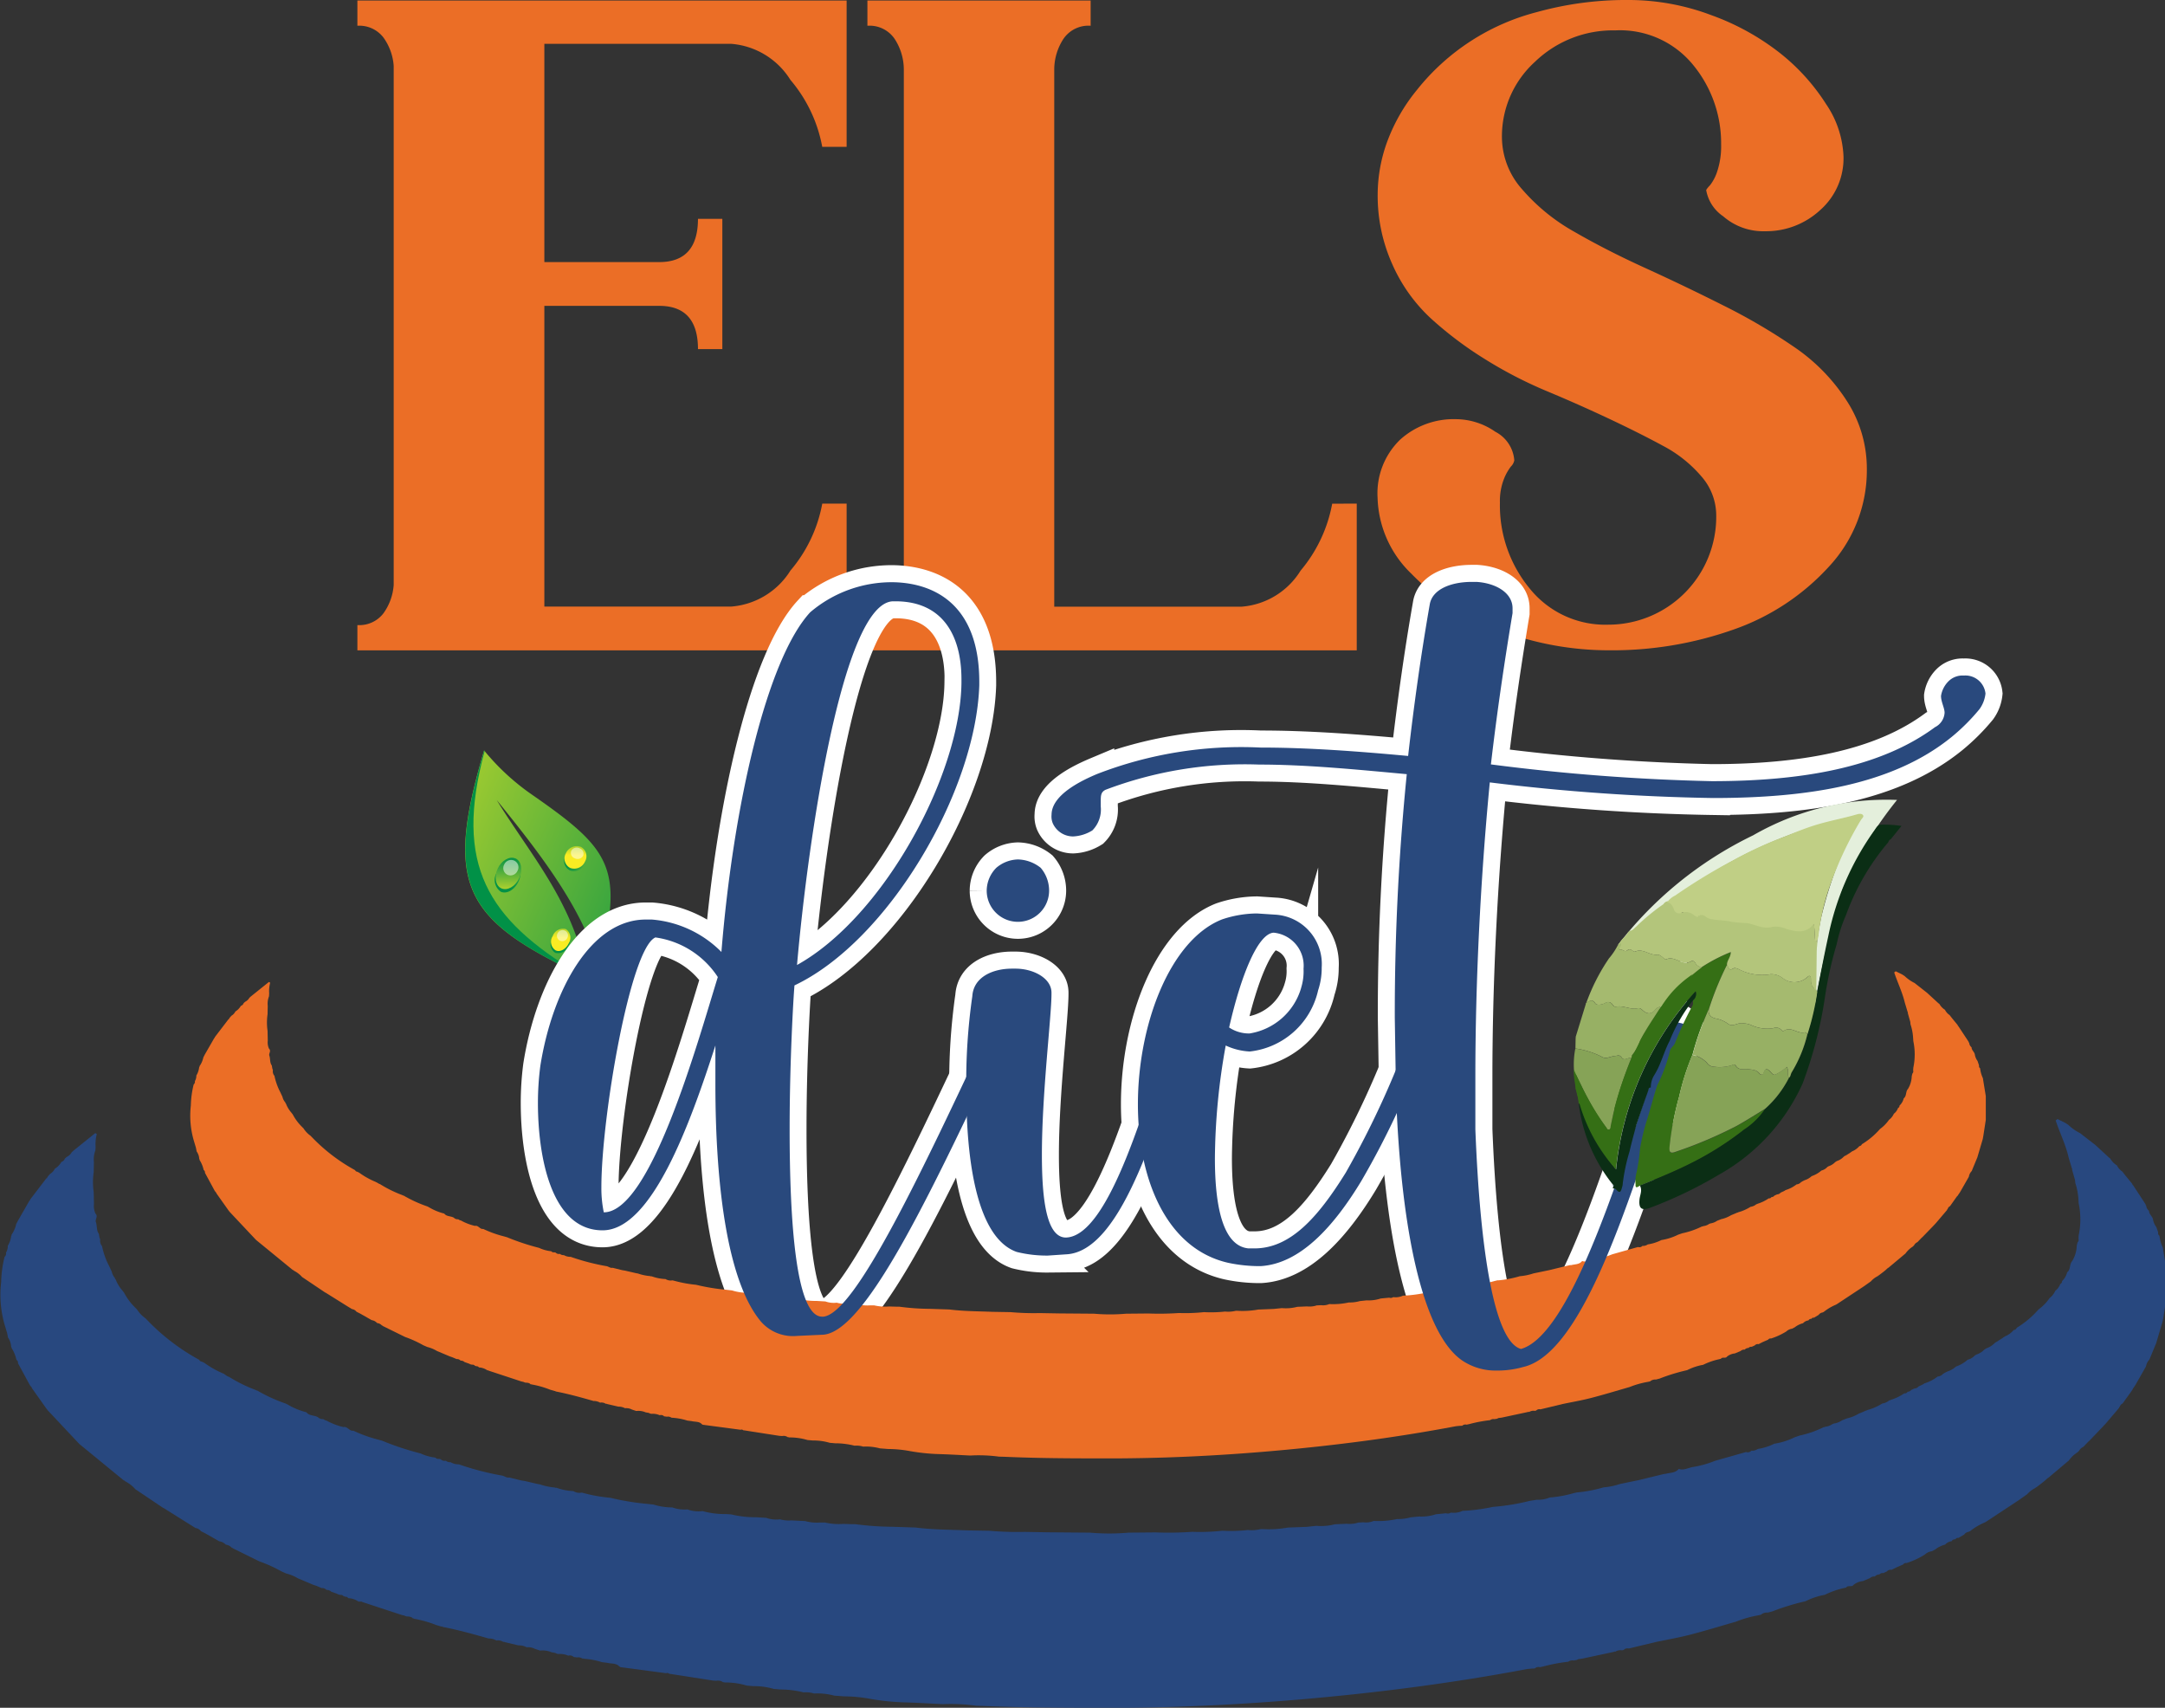
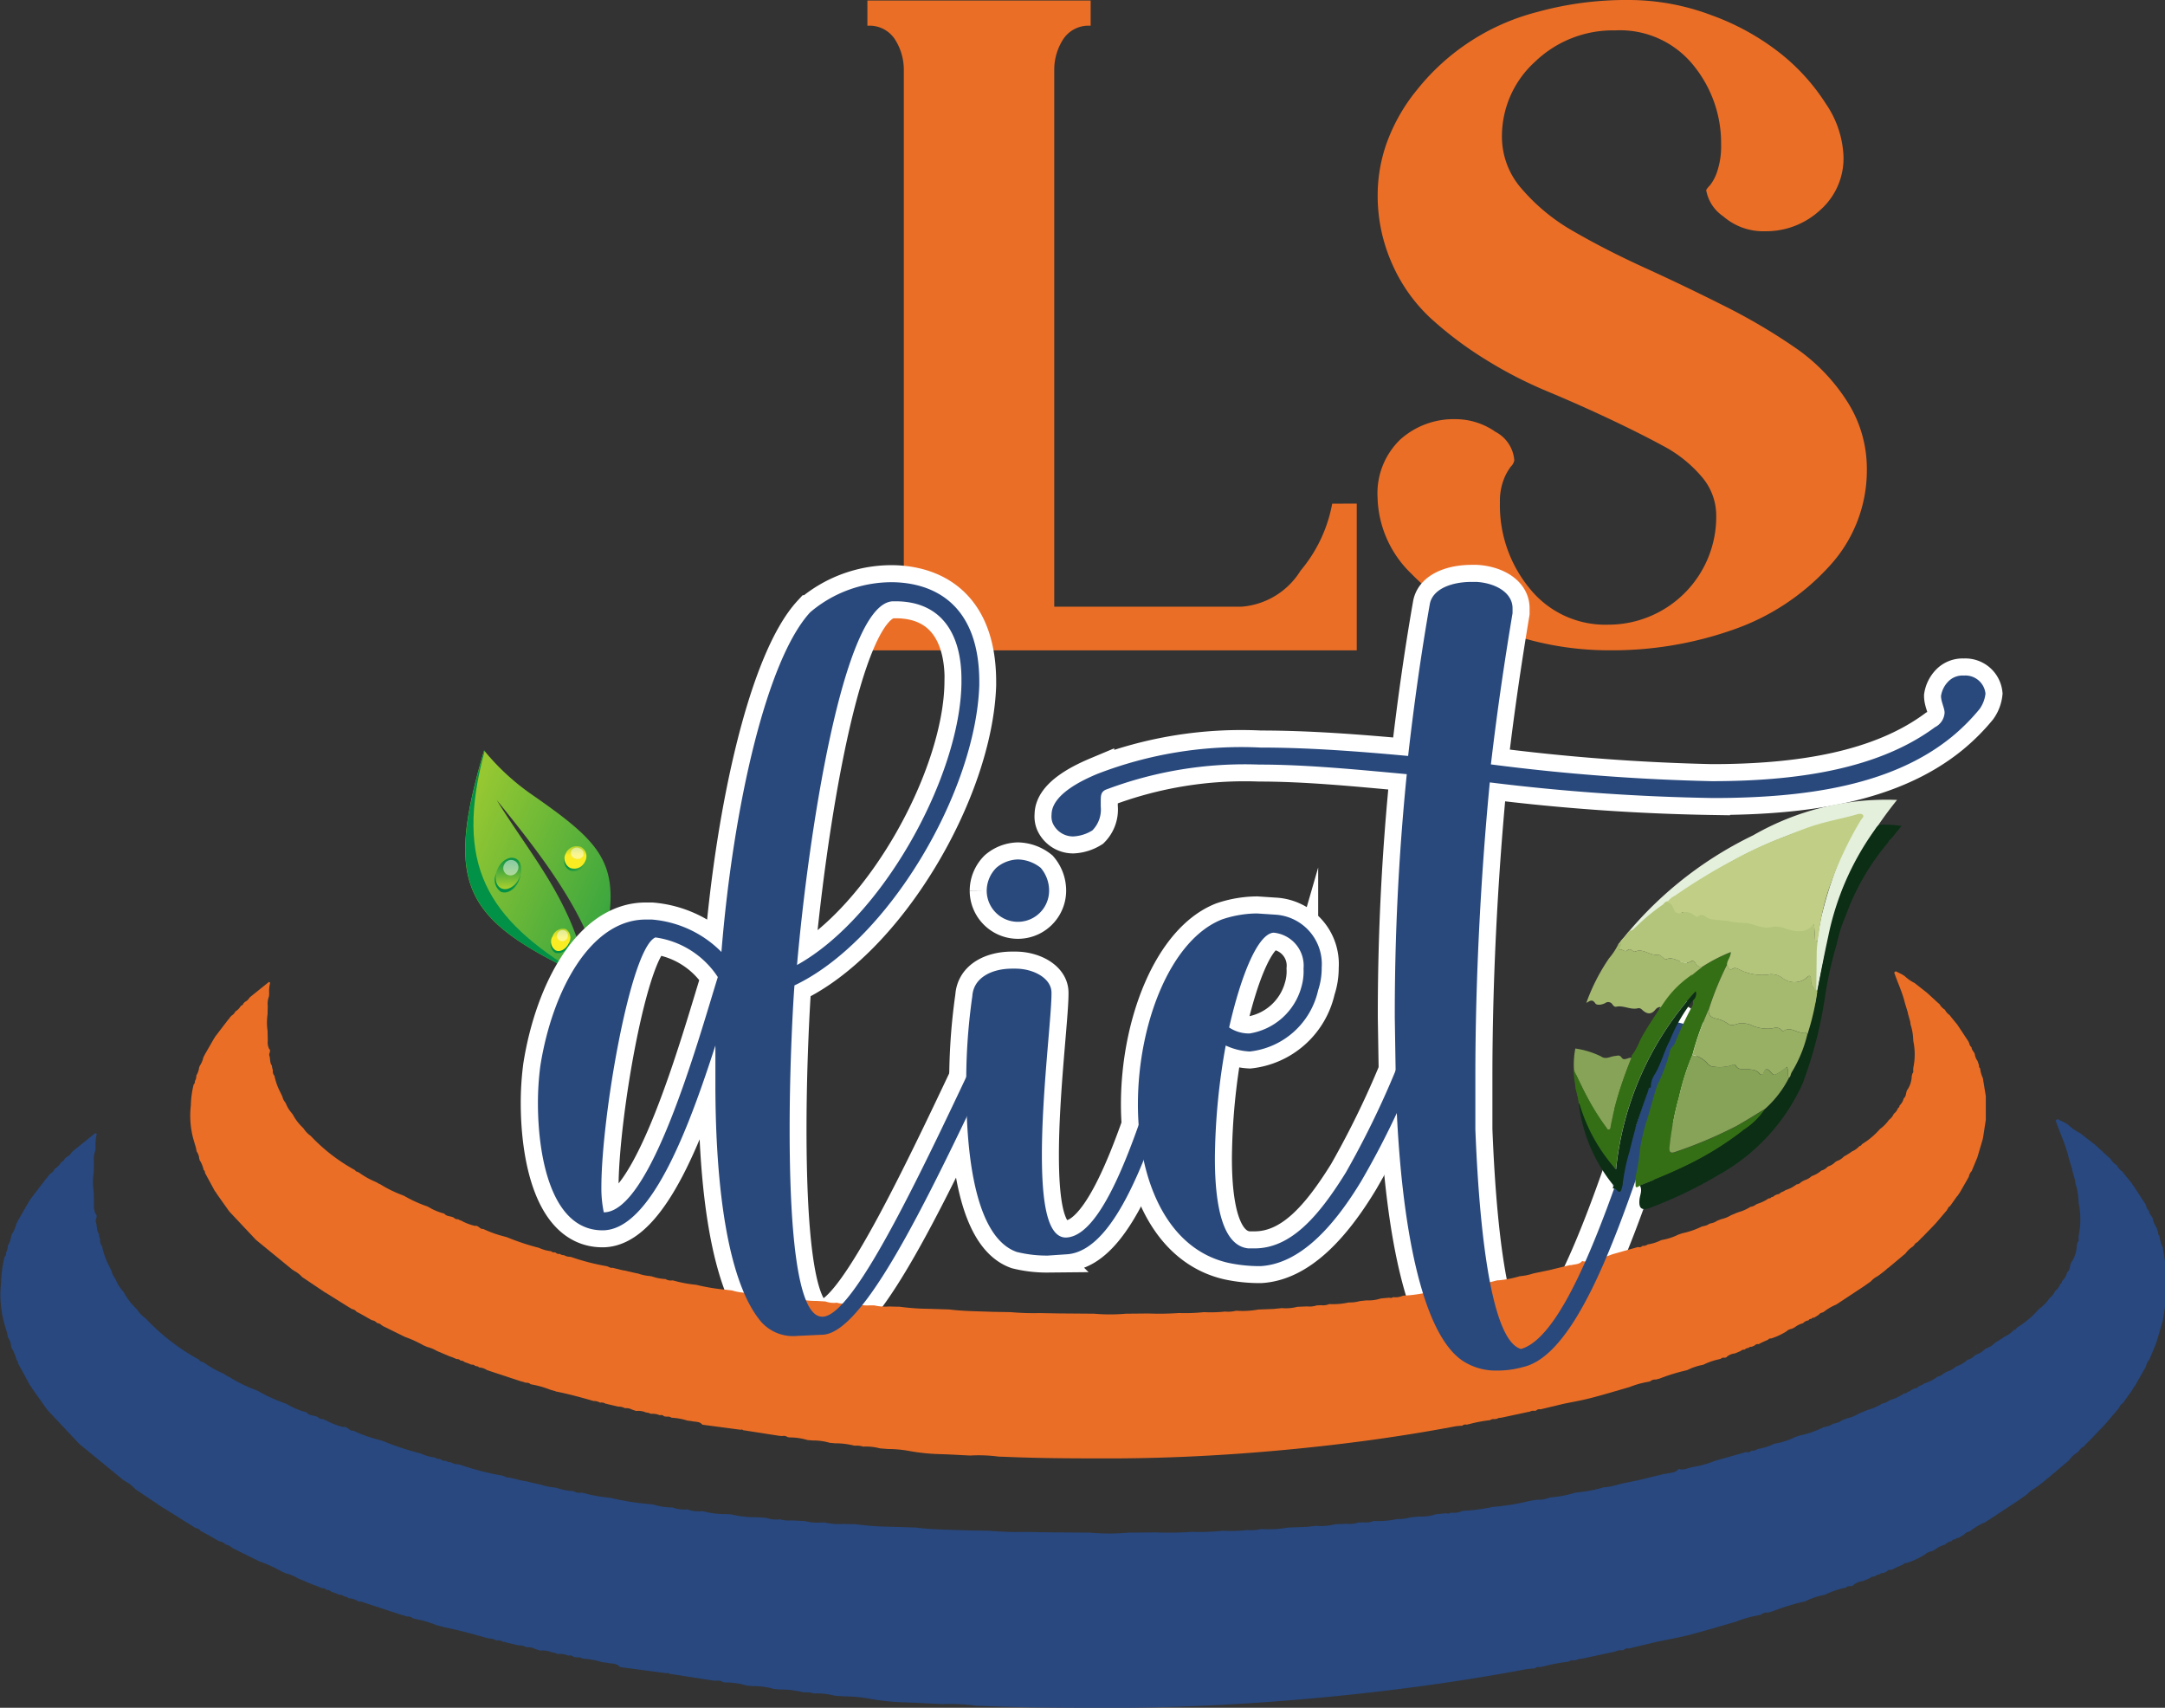
<svg xmlns="http://www.w3.org/2000/svg" xmlns:xlink="http://www.w3.org/1999/xlink" width="63.631" height="50.185" viewBox="0 0 63.631 50.185">
  <rect x="0" y="0" width="63.631" height="50.185" fill="#333333" stroke="none" />
  <defs>
    <linearGradient id="linear-gradient" x1="1.408" y1="1.023" x2="-0.775" y2="-0.129" gradientUnits="objectBoundingBox">
      <stop offset="0" stop-color="#019147" />
      <stop offset="1" stop-color="#f9ec23" />
    </linearGradient>
    <linearGradient id="linear-gradient-2" x1="-0.095" y1="0.389" x2="-1.767" y2="-0.267" xlink:href="#linear-gradient" />
    <linearGradient id="linear-gradient-3" x1="0.541" y1="0.635" x2="3.342" y2="0.635" xlink:href="#linear-gradient" />
    <linearGradient id="linear-gradient-4" x1="0.335" y1="0.036" x2="0.31" y2="1.352" xlink:href="#linear-gradient" />
    <linearGradient id="linear-gradient-5" x1="0.049" y1="-0.313" x2="2.972" y2="-0.313" xlink:href="#linear-gradient" />
    <linearGradient id="linear-gradient-6" x1="-0.159" y1="-0.902" x2="-0.18" y2="0.395" xlink:href="#linear-gradient" />
    <linearGradient id="linear-gradient-7" x1="1.54" y1="-0.324" x2="4.363" y2="-0.324" xlink:href="#linear-gradient" />
    <linearGradient id="linear-gradient-8" x1="1.335" y1="-0.921" x2="1.311" y2="0.392" xlink:href="#linear-gradient" />
  </defs>
  <g id="Group_9" data-name="Group 9" transform="translate(-66.363 -39.399)">
    <path id="Path_1" data-name="Path 1" d="M91.6,80.146c.759-2.912.374-3.45-1.965-5.073a6.852,6.852,0,0,1-1.4-1.294c-1.182,3.995-.615,4.993,3.035,6.683-.389-2.209-1.668-3.6-2.663-5.224,1.142,1.408,2.573,3.207,2.989,4.909Z" transform="translate(-7.644 -12.327)" fill-rule="evenodd" fill="url(#linear-gradient)" />
    <path id="Path_2" data-name="Path 2" d="M88.252,73.795l-.014-.017c-1.15,3.89-.644,4.938,2.756,6.551-2.643-1.6-3.659-3.171-2.742-6.534Z" transform="translate(-7.644 -12.327)" fill-rule="evenodd" fill="url(#linear-gradient-2)" />
    <path id="Path_3" data-name="Path 3" d="M89.624,78.864c.177.078.226.338.111.582s-.346.377-.521.3a.422.422,0,0,1-.109-.579c.113-.245.346-.377.52-.3Z" transform="translate(-8.132 -14.142)" fill-rule="evenodd" fill="url(#linear-gradient-3)" />
    <path id="Path_4" data-name="Path 4" d="M89.654,78.712c.174.078.224.337.11.582s-.348.376-.521.3-.224-.337-.112-.579.349-.377.523-.3Z" transform="translate(-8.142 -14.088)" fill-rule="evenodd" fill="url(#linear-gradient-4)" />
    <path id="Path_5" data-name="Path 5" d="M89.743,78.814a.214.214,0,0,1,.1.3.224.224,0,0,1-.292.119.216.216,0,0,1-.1-.3.223.223,0,0,1,.292-.119Z" transform="translate(-8.27 -14.126)" fill="#fff" fill-rule="evenodd" opacity="0.5" />
    <path id="Path_6" data-name="Path 6" d="M92.688,78.29a.308.308,0,0,1,.128.434.343.343,0,0,1-.433.189.308.308,0,0,1-.126-.432.344.344,0,0,1,.431-.191Z" transform="translate(-9.27 -13.936)" fill-rule="evenodd" fill="url(#linear-gradient-5)" />
    <path id="Path_7" data-name="Path 7" d="M92.705,78.18a.312.312,0,0,1,.128.434.347.347,0,0,1-.433.189.31.31,0,0,1-.129-.432.348.348,0,0,1,.434-.19Z" transform="translate(-9.276 -13.897)" fill-rule="evenodd" fill="url(#linear-gradient-6)" />
    <path id="Path_8" data-name="Path 8" d="M92.778,78.252a.165.165,0,0,1,.1.222.185.185,0,0,1-.245.071.167.167,0,0,1-.1-.223.185.185,0,0,1,.245-.071Z" transform="translate(-9.378 -13.924)" fill="#fff" fill-rule="evenodd" opacity="0.5" />
    <path id="Path_9" data-name="Path 9" d="M92.029,82.061a.3.3,0,0,1,.087.42.318.318,0,0,1-.384.208.3.3,0,0,1-.086-.418.319.319,0,0,1,.382-.211Z" transform="translate(-9.05 -15.291)" fill-rule="evenodd" fill="url(#linear-gradient-7)" />
    <path id="Path_10" data-name="Path 10" d="M92.049,81.952a.306.306,0,0,1,.087.42c-.083.173-.255.268-.384.208a.3.3,0,0,1-.088-.418.322.322,0,0,1,.384-.21Z" transform="translate(-9.057 -15.252)" fill-rule="evenodd" fill="url(#linear-gradient-8)" />
    <path id="Path_11" data-name="Path 11" d="M92.115,82.025a.154.154,0,0,1,.074.214.163.163,0,0,1-.215.083.157.157,0,0,1-.074-.214.164.164,0,0,1,.215-.083Z" transform="translate(-9.151 -15.279)" fill="#fff" fill-rule="evenodd" opacity="0.5" />
    <g id="Group_1" data-name="Group 1" transform="translate(76.867 39.399)">
-       <path id="Path_12" data-name="Path 12" d="M82.738,39.423H97.117v4.3H96.4a4.207,4.207,0,0,0-.935-1.967,2.259,2.259,0,0,0-1.738-1.06H88.233V47.11h3.375q1.139,0,1.14-1.271h.716v3.828h-.716q0-1.271-1.14-1.271H88.233v8.837h5.495a2.258,2.258,0,0,0,1.738-1.059,4.206,4.206,0,0,0,.935-1.967h.716v4.312H82.738v-.742a.891.891,0,0,0,.767-.348,1.618,1.618,0,0,0,.3-.833V41.345a1.616,1.616,0,0,0-.3-.832.89.89,0,0,0-.767-.348Z" transform="translate(-82.738 -39.408)" fill="#eb6e26" />
      <path id="Path_13" data-name="Path 13" d="M120.491,54.207v4.312H106.112v-.742a.891.891,0,0,0,.767-.348,1.618,1.618,0,0,0,.3-.833V41.436a1.654,1.654,0,0,0-.27-.885.888.888,0,0,0-.8-.386v-.742h6.561v.742a.887.887,0,0,0-.8.386,1.654,1.654,0,0,0-.27.885v15.8h5.509a2.239,2.239,0,0,0,1.731-1.059,4.238,4.238,0,0,0,.929-1.967Z" transform="translate(-91.119 -39.408)" fill="#eb6e26" />
      <path id="Path_14" data-name="Path 14" d="M133.139,43.439a2.318,2.318,0,0,0,.592,1.521,5.708,5.708,0,0,0,1.534,1.249q.943.545,2.089,1.067t2.294,1.1a17.339,17.339,0,0,1,2.089,1.226,5.518,5.518,0,0,1,1.535,1.573,3.658,3.658,0,0,1,.592,2.013,4.149,4.149,0,0,1-1.126,2.875,6.836,6.836,0,0,1-2.82,1.846,10.693,10.693,0,0,1-3.624.6,9.062,9.062,0,0,1-3.251-.6,6.768,6.768,0,0,1-2.565-1.65,3.214,3.214,0,0,1-.994-2.232,2.193,2.193,0,0,1,.665-1.71,2.349,2.349,0,0,1,1.643-.6,2.047,2.047,0,0,1,1.155.371,1.031,1.031,0,0,1,.555.839.346.346,0,0,1-.1.182,1.527,1.527,0,0,0-.212.386,1.773,1.773,0,0,0-.11.674,3.836,3.836,0,0,0,.877,2.527,2.849,2.849,0,0,0,2.309,1.06,3.171,3.171,0,0,0,3.171-3.223,1.738,1.738,0,0,0-.43-1.128,3.807,3.807,0,0,0-1.125-.9q-.695-.377-1.593-.8t-1.826-.81a12.552,12.552,0,0,1-1.827-.945,10.757,10.757,0,0,1-1.592-1.2,4.817,4.817,0,0,1-1.125-1.581,4.916,4.916,0,0,1-.432-2.066,4.556,4.556,0,0,1,.278-1.536,5.3,5.3,0,0,1,.877-1.527,6.615,6.615,0,0,1,3.522-2.285,9.806,9.806,0,0,1,2.7-.356,6.886,6.886,0,0,1,2.433.447,7.232,7.232,0,0,1,2.024,1.12,6.059,6.059,0,0,1,1.344,1.49A2.937,2.937,0,0,1,143.178,44a2.026,2.026,0,0,1-.686,1.573,2.337,2.337,0,0,1-1.622.621,1.787,1.787,0,0,1-1.228-.439,1.171,1.171,0,0,1-.5-.772.658.658,0,0,1,.11-.136,1.334,1.334,0,0,0,.219-.425,2.363,2.363,0,0,0,.11-.786,3.615,3.615,0,0,0-.818-2.323,2.772,2.772,0,0,0-2.294-1.021,3.3,3.3,0,0,0-2.359.923A2.955,2.955,0,0,0,133.139,43.439Z" transform="translate(-99.5 -39.399)" fill="#eb6e26" />
    </g>
    <g id="Group_2" data-name="Group 2" transform="translate(82.169 56.504)">
      <path id="Path_15" data-name="Path 15" d="M97.565,87.8c-.953-1.128-1.341-3.845-1.341-6.984V79.683c-.74,2.293-1.869,5.432-3.316,5.432-1.517,0-1.905-2.187-1.905-3.739a8.346,8.346,0,0,1,.071-1.094c.352-2.222,1.481-4.3,3.1-4.3h.176a3.243,3.243,0,0,1,2.046.953c.353-4.339,1.341-8.608,2.611-9.983a3.692,3.692,0,0,1,2.469-.882c1.27.036,2.5.742,2.5,2.928V69.1c-.106,3.139-2.681,7.514-5.432,8.819-.036.423-.142,2.258-.142,4.234,0,2.645.177,5.5.953,5.5H99.4c.953-.106,2.928-4.339,4.868-8.466.071-.141.106-.176.248-.176a.269.269,0,0,1,.141.035.239.239,0,0,1,.14.212.277.277,0,0,1-.035.106c-2.046,4.3-4.057,8.713-5.363,8.819l-.776.036A1.249,1.249,0,0,1,97.565,87.8ZM96.3,77.672a2.622,2.622,0,0,0-1.834-1.164c-.741.317-1.588,5.291-1.588,7.337a3.467,3.467,0,0,0,.071.742C94.32,84.586,95.7,79.612,96.3,77.672Zm7.16-8.642v-.106c0-1.306-.564-2.294-1.94-2.294h-.071c-1.482.036-2.5,6.985-2.822,10.688C101.163,75.908,103.421,71.746,103.456,69.03Z" transform="translate(-91.004 -66.066)" fill="#fff" stroke="#fff" stroke-miterlimit="10" stroke-width="1" />
      <path id="Path_16" data-name="Path 16" d="M112.12,90.305c-1.2-.423-1.482-2.787-1.482-4.762a17.645,17.645,0,0,1,.176-2.752c.035-.564.6-.811,1.164-.811h.106c.529,0,1.058.283,1.058.706v.036c0,.67-.282,2.928-.282,4.726,0,1.341.141,2.434.706,2.434,1.305-.035,2.4-4.162,3.069-6.138a.306.306,0,0,1,.246-.176l.142.035a.251.251,0,0,1,.106.212v.106c-.776,2.223-1.835,6.385-3.563,6.455l-.53.036A3.662,3.662,0,0,1,112.12,90.305Zm-.882-10.618a.964.964,0,0,1,.282-.67,1.017,1.017,0,0,1,.635-.246,1.114,1.114,0,0,1,.67.246,1.032,1.032,0,0,1,.248.67.917.917,0,1,1-1.835,0Z" transform="translate(-98.044 -70.621)" fill="#fff" stroke="#fff" stroke-miterlimit="10" stroke-width="1" />
      <path id="Path_17" data-name="Path 17" d="M121.148,91.51c-1.834-.423-2.645-2.5-2.645-4.657,0-2.363.953-4.832,2.47-5.432A3.278,3.278,0,0,1,122,81.245l.529.035a1.454,1.454,0,0,1,1.375,1.552,2.054,2.054,0,0,1-.106.67,2.318,2.318,0,0,1-2.01,1.8,1.884,1.884,0,0,1-.706-.176,19.222,19.222,0,0,0-.317,3.316c0,1.341.212,2.575.988,2.646h.176c1.059,0,1.87-.917,2.681-2.223a26.6,26.6,0,0,0,1.94-4.233.265.265,0,0,1,.247-.176l.142.035c.106.035.106.141.106.212v.106a24.443,24.443,0,0,1-1.976,4.3c-.811,1.341-1.8,2.434-2.963,2.5A4.425,4.425,0,0,1,121.148,91.51Zm2.152-8.078a1.648,1.648,0,0,0,.071-.564.974.974,0,0,0-.882-1.058c-.459.035-.952,1.235-1.3,2.786a1.053,1.053,0,0,0,.6.176A1.888,1.888,0,0,0,123.3,83.432Z" transform="translate(-100.864 -71.508)" fill="#fff" stroke="#fff" stroke-miterlimit="10" stroke-width="1" />
      <path id="Path_18" data-name="Path 18" d="M126.644,88.96c-1.2-.776-1.835-3.915-1.975-7.866l-.036-2.223a70.509,70.509,0,0,1,.353-7.161c-1.517-.14-2.963-.282-4.339-.282a11.538,11.538,0,0,0-4.515.741c-.141.07-.141.176-.141.353v.141a.871.871,0,0,1-.247.7,1.172,1.172,0,0,1-.564.177.653.653,0,0,1-.6-.389.522.522,0,0,1-.035-.247c0-.6.917-1.022,1.341-1.2a11.723,11.723,0,0,1,4.8-.776c1.375,0,2.822.106,4.339.247q.265-2.328.635-4.445c.071-.458.635-.67,1.234-.67h.142c.564.036,1.058.318,1.058.776v.142c-.247,1.482-.459,2.928-.636,4.445a60.679,60.679,0,0,0,6.491.493c2.611,0,4.939-.387,6.561-1.587a.509.509,0,0,0,.282-.423c0-.142-.105-.318-.105-.495a.779.779,0,0,1,.211-.423.586.586,0,0,1,.459-.176.594.594,0,0,1,.636.529.951.951,0,0,1-.176.459,5.912,5.912,0,0,1-.812.811c-1.728,1.411-4.232,1.8-7.019,1.8a60.982,60.982,0,0,1-6.561-.459c-.282,2.928-.424,5.961-.424,8.642v1.552c.142,3.633.564,6.243,1.341,6.455,1.764-.493,3.493-7.337,4.375-9.418a.364.364,0,0,1,.246-.176l.141.035a.3.3,0,0,1,.142.247l-.036.106c-1.129,2.61-2.645,9.241-4.8,9.735a2.755,2.755,0,0,1-.776.106A1.764,1.764,0,0,1,126.644,88.96Z" transform="translate(-99.444 -66.066)" fill="#fff" stroke="#fff" stroke-miterlimit="10" stroke-width="1" />
    </g>
    <g id="Group_3" data-name="Group 3" transform="translate(71.95 67.918)">
      <path id="Path_19" data-name="Path 19" d="M78.123,92.681a.025.025,0,0,0-.028-.017l-1.08-.884-.008-.007-.768-.817,0,0-.035-.044h0l-.36-.508a.018.018,0,0,0-.012-.023l-.035-.046,0,0-.287-.53a.086.086,0,0,0-.038-.083.9.9,0,0,0-.124-.3.02.02,0,0,0-.006-.027.408.408,0,0,0-.076-.217l-.021-.109-.063-.211a2.614,2.614,0,0,1-.087-1.03,2.806,2.806,0,0,1,.083-.618.11.11,0,0,0,.036-.1.307.307,0,0,0,.043-.165.593.593,0,0,0,.083-.244.019.019,0,0,0,.008-.027.681.681,0,0,0,.114-.259l.043-.085.28-.487a.02.02,0,0,0,.014-.024l.391-.512.008-.011a.021.021,0,0,0,.021-.024l.026-.034.043-.049a.3.3,0,0,0,.117-.126.456.456,0,0,0,.16-.164l0,0a.125.125,0,0,0,.081-.079l.044-.041a.288.288,0,0,0,.127-.119h0l.046-.041,0,0,.527-.423.037.022a.952.952,0,0,0-.03.313l-.005.087a.606.606,0,0,0-.037.28l-.005.247a1.692,1.692,0,0,0,0,.489l.006.287a.447.447,0,0,0,.037.237c.074.067-.02.143.012.212.028.092.008.2.069.28l.016.092.017.045v0a.2.2,0,0,0,.045.167,1.859,1.859,0,0,0,.173.484l.063.134h0a.363.363,0,0,0,.087.168.018.018,0,0,0,.012.024.883.883,0,0,0,.164.274l.007.011.031.038,0,0a1.474,1.474,0,0,0,.281.375l.037.038a.771.771,0,0,0,.205.215l.073.075a5.242,5.242,0,0,0,1.239.938h0c.013.038.049.041.08.052l.047.027a2.33,2.33,0,0,0,.472.263h0l.055.028h0l.042.026.038.015a3.545,3.545,0,0,0,.659.323.018.018,0,0,0,.025.008,3.905,3.905,0,0,0,.711.325l.007.008.01,0a1.677,1.677,0,0,0,.473.2c.072.095.2.067.284.123a.152.152,0,0,0,.124.043h0l.044.026.04.012a1.6,1.6,0,0,0,.411.158c.1-.024.145.106.242.089a3.312,3.312,0,0,0,.618.221l.081.023a7.03,7.03,0,0,0,.941.312,1.137,1.137,0,0,0,.36.1.092.092,0,0,0,.088.031l.04.008a.127.127,0,0,0,.125.037h0a.156.156,0,0,0,.117.037.376.376,0,0,0,.2.051,6.705,6.705,0,0,0,1.07.277c.054.018.1.057.165.045l.286.071.081.013.328.076.041.006a1.473,1.473,0,0,0,.368.078.042.042,0,0,0,.038.005,1.367,1.367,0,0,0,.411.082h0a.29.29,0,0,0,.206.038h0l.117.03a3.682,3.682,0,0,0,.573.1,6.187,6.187,0,0,0,.9.148l.158.018a1.541,1.541,0,0,0,.459.07.852.852,0,0,0,.368.048.773.773,0,0,0,.37.042,2.018,2.018,0,0,0,.571.072l.128.008a2.426,2.426,0,0,0,.6.069l.25.015a.721.721,0,0,0,.328.037h.007a.781.781,0,0,0,.273.026l.338.017a1.072,1.072,0,0,0,.361.035l.125,0a1.471,1.471,0,0,0,.446.033l.207.006.086,0a7.018,7.018,0,0,0,.891.063l.58.019c.421.053.844.052,1.267.069l.532.009a7.669,7.669,0,0,0,.858.028l.571.01,1.024.008a5.369,5.369,0,0,0,.942,0l.654-.006a8.408,8.408,0,0,0,.9-.014,5.219,5.219,0,0,0,.736-.026,3.846,3.846,0,0,0,.62-.017.943.943,0,0,0,.314-.022l.049,0a2.564,2.564,0,0,0,.611-.037l.456-.018.237-.024h.005a1.311,1.311,0,0,0,.45-.038l.285-.012a.679.679,0,0,0,.287-.03l.124-.006a.479.479,0,0,0,.245-.033,2.14,2.14,0,0,0,.572-.047,1.112,1.112,0,0,0,.328-.041l.2-.021a1.131,1.131,0,0,0,.411-.055l.251-.024a.128.128,0,0,0,.117-.016h0a.507.507,0,0,0,.284-.042,4.362,4.362,0,0,0,.741-.1,5.407,5.407,0,0,0,.9-.147l.167-.027a.734.734,0,0,0,.321-.056,2.945,2.945,0,0,0,.579-.105l.075-.018.043,0a3.246,3.246,0,0,0,.611-.12h0a1.712,1.712,0,0,0,.4-.082l.454-.094.615-.149.04,0c.111-.031.239-.015.323-.121.118.042.222-.022.332-.044a2.447,2.447,0,0,0,.551-.153l.758-.215a.118.118,0,0,0,.13-.033.233.233,0,0,0,.157-.043,1.307,1.307,0,0,0,.4-.128h0a1.722,1.722,0,0,0,.495-.159l.121-.041a2.413,2.413,0,0,0,.577-.2.038.038,0,0,0,.036-.01.359.359,0,0,0,.18-.068h.014l.011-.01a.458.458,0,0,0,.205-.079l.122-.048a.927.927,0,0,0,.287-.115l.123-.051.056-.025h.014l.011-.009a1.346,1.346,0,0,0,.369-.162h0a.324.324,0,0,0,.173-.079h.017l.014-.01a1.192,1.192,0,0,0,.329-.159.081.081,0,0,0,.081-.038.1.1,0,0,0,.086-.042l.079-.037a.144.144,0,0,0,.106-.052l.1-.046.046-.029a1,1,0,0,0,.321-.167.19.19,0,0,0,.138-.074.022.022,0,0,0,.026-.012l.076-.038h0a.534.534,0,0,0,.205-.119h0a.834.834,0,0,0,.285-.164h0a.351.351,0,0,0,.184-.114h.013l.008-.01a.472.472,0,0,0,.2-.123l.047-.031a.493.493,0,0,0,.205-.129l.044-.031a.016.016,0,0,0,.023-.014l.01,0,.049-.031.041-.025.079-.056h0a.567.567,0,0,0,.214-.154l0,0a.086.086,0,0,0,.073-.055h0a2.267,2.267,0,0,0,.534-.449h0a1.115,1.115,0,0,0,.262-.267l0,0a.451.451,0,0,0,.144-.18h0a.352.352,0,0,0,.121-.166.077.077,0,0,0,.045-.073.431.431,0,0,0,.124-.214c.091-.069.051-.2.123-.273a.776.776,0,0,0,.113-.381l.02-.077a.083.083,0,0,0,.021-.087l.005-.082a1.9,1.9,0,0,0,0-.781l-.008-.117a1.521,1.521,0,0,0-.074-.375l-.008-.076-.072-.255a.026.026,0,0,0-.005-.032l-.084-.28v0c-.073-.305-.212-.586-.311-.883l.044-.035.191.094.072.047a1.169,1.169,0,0,0,.294.205l0,0,.046.037h0l.321.252h0l.326.3.036.028a.481.481,0,0,0,.164.171l.008-.01-.01.009a.393.393,0,0,0,.135.153l.062.08.178.217a.028.028,0,0,0,.017.029l.272.412h0l.037.059a.015.015,0,0,0,.011.021.188.188,0,0,0,.07.131v0c0,.081.073.127.094.2a.429.429,0,0,0,.081.2l.045.132a.077.077,0,0,0,.031.084h0a.921.921,0,0,0,.082.292l.011.074.074.451v.7l-.069.448-.019.11-.16.543h0l-.119.287-.047.115a.307.307,0,0,0-.084.168h0l-.254.444h0l-.034.052v0l-.032.046,0,.006L127,90.5l-.2.283a.135.135,0,0,0-.071.087.021.021,0,0,0-.015.025l-.325.382-.078.084-.318.328-.034.03-.118.123a.208.208,0,0,0-.1.095l-.04.038h0a.76.76,0,0,0-.211.2h0l-.492.412-.034.022-.072.066-.01.007-.038.031,0,0-.146.111a.017.017,0,0,0-.019.015.648.648,0,0,0-.207.156l-.2.142-.777.513-.047.029a1.5,1.5,0,0,0-.364.216l-.038.016a.16.16,0,0,0-.107.068l-.14.085a.058.058,0,0,0-.067.026l-.013.006a.086.086,0,0,0-.08.046h0a.247.247,0,0,0-.159.082h0a.68.68,0,0,0-.244.12l-.083.043a.3.3,0,0,0-.165.079,1.973,1.973,0,0,1-.45.208.085.085,0,0,0-.087.036l-.118.051-.06.027-.1.052a.119.119,0,0,0-.115.038l-.089.04a.1.1,0,0,0-.093.034.148.148,0,0,0-.112.049.152.152,0,0,0-.119.04h0l-.171.072h0a.436.436,0,0,0-.228.091c-.044.068-.137,0-.182.067l-.07.016h0a2,2,0,0,0-.451.16h0a1.7,1.7,0,0,0-.469.156l-.062.015a5.513,5.513,0,0,0-.747.233l-.112.029a.229.229,0,0,0-.171.055l-.074.015a2.679,2.679,0,0,0-.53.151c-.377.108-.752.223-1.132.321-.275.071-.555.119-.833.177l-.653.157h0a.126.126,0,0,0-.125.035l-.04.009a.237.237,0,0,0-.167.034.031.031,0,0,0-.036,0l-.776.166-.085.01-.05.022-.072.012a.171.171,0,0,0-.13.03,4.107,4.107,0,0,0-.61.115l-.078.017a.137.137,0,0,0-.128.031l0,0a1.935,1.935,0,0,0-.2.017c-1.759.333-3.532.562-5.313.72-1.7.151-3.41.231-5.12.223-.94,0-1.879-.006-2.819-.047l-.169-.005A4.458,4.458,0,0,0,98,98.113c-.314-.015-.629-.035-.944-.043a5.831,5.831,0,0,1-.812-.085,3.633,3.633,0,0,0-.656-.064l-.242-.019a1.575,1.575,0,0,0-.489-.051.675.675,0,0,0-.255-.027,2.335,2.335,0,0,0-.57-.071l-.16-.014a1.673,1.673,0,0,0-.494-.068l-.16-.014a1.819,1.819,0,0,0-.538-.076l-.019-.007-.021,0a.208.208,0,0,0-.164-.034l-.085-.006-1.02-.159-.042-.005a.064.064,0,0,0-.074-.014l-1.116-.148-.038-.026-.009-.012c-.082-.061-.184-.044-.276-.068l-.128-.016a1.832,1.832,0,0,0-.444-.083L89.235,97l-.017,0a.171.171,0,0,0-.13-.028l-.083-.011a.125.125,0,0,0-.125-.034h-.008a.509.509,0,0,0-.235-.04l-.04-.006-.044-.021-.09-.016a.542.542,0,0,0-.276-.04l-.13-.043a.348.348,0,0,0-.2-.038.4.4,0,0,0-.2-.047l-.33-.077a.035.035,0,0,0-.036-.005.219.219,0,0,0-.167-.035.375.375,0,0,0-.194-.049c-.369-.106-.738-.208-1.115-.281h0l-.013-.013-.017,0-.131-.038a2.7,2.7,0,0,0-.533-.152L85.1,96.02h-.019c-.045-.051-.106-.045-.165-.05l.005,0-.049-.02-.071-.017-.953-.314-.018-.01h-.021a.47.47,0,0,0-.246-.085h0a.082.082,0,0,0-.085-.034.021.021,0,0,0-.028-.009.093.093,0,0,0-.1-.035.015.015,0,0,0-.023-.007l-.058-.027-.13-.046a.156.156,0,0,0-.116-.042.132.132,0,0,0-.115-.045l-.125-.053-.081-.028-.375-.158h0a1.029,1.029,0,0,0-.283-.117l-.117-.051a3.373,3.373,0,0,0-.537-.244h0l-.656-.323a.014.014,0,0,0-.021-.011.218.218,0,0,0-.143-.074h0a.266.266,0,0,0-.16-.086h0l-.332-.189-.114-.058a.2.2,0,0,0-.131-.077l-.132-.08-.648-.405-.006,0-.683-.459h0A.82.82,0,0,0,78.123,92.681Z" transform="translate(-75.073 -83.859)" fill="#eb6e26" />
    </g>
    <g id="Group_4" data-name="Group 4" transform="translate(66.363 72.294)">
      <path id="Path_20" data-name="Path 20" d="M70.038,101.315a.03.03,0,0,0-.033-.021l-1.3-1.065-.01-.008-.925-.985,0,0-.042-.053h0l-.434-.613a.021.021,0,0,0-.015-.028l-.041-.055,0,0-.346-.639a.1.1,0,0,0-.046-.1,1.085,1.085,0,0,0-.149-.358.024.024,0,0,0-.008-.033.493.493,0,0,0-.09-.262l-.026-.132-.076-.255a3.146,3.146,0,0,1-.1-1.241,3.376,3.376,0,0,1,.1-.745.131.131,0,0,0,.043-.126.369.369,0,0,0,.052-.2.7.7,0,0,0,.1-.294.023.023,0,0,0,.01-.032.837.837,0,0,0,.137-.312l.052-.1.337-.587a.024.024,0,0,0,.017-.029l.472-.617.009-.013a.025.025,0,0,0,.026-.029l.031-.041.052-.058a.363.363,0,0,0,.14-.153.551.551,0,0,0,.193-.2l0,0a.15.15,0,0,0,.1-.095l.053-.049a.343.343,0,0,0,.153-.143h0l.055-.049,0,0,.635-.51.044.026a1.153,1.153,0,0,0-.035.377l-.006.105a.72.72,0,0,0-.044.337l-.006.3a2.044,2.044,0,0,0,0,.59l.008.346a.539.539,0,0,0,.044.285c.089.08-.023.172.015.255.035.111.01.237.084.337l.019.111.021.053v0a.248.248,0,0,0,.054.2,2.245,2.245,0,0,0,.208.583l.076.162h0a.445.445,0,0,0,.1.2.023.023,0,0,0,.015.029,1.063,1.063,0,0,0,.2.33l.008.013.038.046,0,0a1.754,1.754,0,0,0,.339.452l.045.046a.9.9,0,0,0,.248.259l.088.091a6.294,6.294,0,0,0,1.493,1.13h0c.016.046.059.049.1.063l.058.032a2.813,2.813,0,0,0,.57.317h0L73,98.2h0l.05.031.047.018a4.273,4.273,0,0,0,.793.389.022.022,0,0,0,.03.01,4.7,4.7,0,0,0,.857.391l.008.01.012,0a2.031,2.031,0,0,0,.571.239c.087.114.236.081.343.148a.183.183,0,0,0,.149.052h0l.052.031.049.015a1.953,1.953,0,0,0,.495.19c.121-.029.174.127.293.106a3.97,3.97,0,0,0,.744.266l.1.028a8.379,8.379,0,0,0,1.133.375,1.384,1.384,0,0,0,.434.122.112.112,0,0,0,.106.037l.049.01a.155.155,0,0,0,.151.044h0a.189.189,0,0,0,.141.044.446.446,0,0,0,.239.062,8.188,8.188,0,0,0,1.289.334c.065.021.124.068.2.054l.345.086.1.015.394.092.05.006a1.746,1.746,0,0,0,.443.094.05.05,0,0,0,.046.006,1.653,1.653,0,0,0,.5.1h0a.347.347,0,0,0,.248.045h.005l.14.036a4.424,4.424,0,0,0,.691.115,7.478,7.478,0,0,0,1.084.179l.19.021a1.834,1.834,0,0,0,.552.084,1.034,1.034,0,0,0,.443.058.936.936,0,0,0,.446.05,2.471,2.471,0,0,0,.688.087l.155.01a2.959,2.959,0,0,0,.728.083l.3.018a.87.87,0,0,0,.4.044h.008a.934.934,0,0,0,.329.031l.407.02a1.291,1.291,0,0,0,.435.043l.151,0a1.808,1.808,0,0,0,.538.04l.25.008.1,0a8.6,8.6,0,0,0,1.074.076l.7.023c.507.064,1.017.063,1.527.084l.641.011a9.426,9.426,0,0,0,1.034.033l.688.012,1.234.01a6.447,6.447,0,0,0,1.135,0l.789-.007a10.009,10.009,0,0,0,1.083-.017,6.111,6.111,0,0,0,.886-.032,4.536,4.536,0,0,0,.747-.021,1.109,1.109,0,0,0,.379-.027l.06,0a3.107,3.107,0,0,0,.736-.045l.55-.021.285-.03h.005a1.612,1.612,0,0,0,.543-.046l.344-.015a.82.82,0,0,0,.346-.036l.149-.007a.576.576,0,0,0,.3-.04,2.589,2.589,0,0,0,.689-.056,1.331,1.331,0,0,0,.4-.05l.245-.024a1.347,1.347,0,0,0,.495-.066l.3-.03a.151.151,0,0,0,.14-.019h0a.61.61,0,0,0,.343-.051,5.36,5.36,0,0,0,.892-.117,6.539,6.539,0,0,0,1.085-.177l.2-.032a.9.9,0,0,0,.387-.067,3.529,3.529,0,0,0,.7-.127l.09-.021.051-.005a3.928,3.928,0,0,0,.736-.144h0a2.071,2.071,0,0,0,.487-.1l.548-.113.741-.18.048-.005c.134-.038.289-.019.389-.145.142.051.267-.027.4-.053a2.988,2.988,0,0,0,.665-.184l.913-.259a.145.145,0,0,0,.157-.039.286.286,0,0,0,.19-.052,1.6,1.6,0,0,0,.485-.154h.005a2.053,2.053,0,0,0,.6-.192l.146-.049a2.934,2.934,0,0,0,.7-.245.046.046,0,0,0,.043-.012.435.435,0,0,0,.217-.081h.017l.013-.012a.538.538,0,0,0,.247-.095l.147-.058a1.127,1.127,0,0,0,.346-.139l.148-.061.068-.031.017,0,.013-.012a1.622,1.622,0,0,0,.446-.194h0a.388.388,0,0,0,.208-.095h.021l.017-.011a1.457,1.457,0,0,0,.4-.192.1.1,0,0,0,.1-.047.12.12,0,0,0,.1-.05l.095-.045a.17.17,0,0,0,.127-.062l.117-.055.055-.035a1.226,1.226,0,0,0,.387-.2.232.232,0,0,0,.167-.09.027.027,0,0,0,.031-.014l.092-.046h0a.659.659,0,0,0,.248-.144h0a1,1,0,0,0,.343-.2h0a.431.431,0,0,0,.223-.137h.015l.01-.012a.569.569,0,0,0,.242-.148l.058-.038a.6.6,0,0,0,.247-.155l.053-.038c.015.005.024,0,.028-.017l.012-.005.059-.038.049-.03.1-.068h0a.681.681,0,0,0,.258-.186l0,0a.1.1,0,0,0,.089-.067h0a2.725,2.725,0,0,0,.643-.541h0a1.346,1.346,0,0,0,.316-.322l0-.005a.542.542,0,0,0,.173-.217h0a.42.42,0,0,0,.146-.2.091.091,0,0,0,.054-.088.513.513,0,0,0,.15-.258c.11-.082.061-.237.148-.329a.929.929,0,0,0,.135-.459l.024-.092a.1.1,0,0,0,.026-.105l.006-.1a2.291,2.291,0,0,0,0-.941l-.009-.142a1.831,1.831,0,0,0-.089-.451l-.01-.091-.087-.307a.031.031,0,0,0-.006-.038l-.1-.337v-.006c-.088-.368-.256-.706-.375-1.063l.053-.042.23.113.087.057a1.421,1.421,0,0,0,.354.248l0,0,.055.044h0l.387.3v0l.393.362.043.034a.575.575,0,0,0,.2.206l.01-.012-.012.011a.473.473,0,0,0,.163.183l.075.1.216.262a.032.032,0,0,0,.02.035l.328.5h0l.044.071a.019.019,0,0,0,.013.025.227.227,0,0,0,.085.158v0c0,.1.089.153.114.239a.517.517,0,0,0,.1.237l.055.158a.092.092,0,0,0,.038.1h0a1.122,1.122,0,0,0,.1.352l.013.089.089.543v.841l-.082.54-.023.133-.193.654h0l-.143.346-.057.139a.368.368,0,0,0-.1.2v0l-.305.536h0l-.041.062v0l-.039.056,0,.008-.057.087-.246.341a.159.159,0,0,0-.085.1.025.025,0,0,0-.019.03l-.392.461-.094.1-.382.4-.041.036-.142.149a.251.251,0,0,0-.123.114l-.048.046h0a.892.892,0,0,0-.253.239v0l-.593.5-.041.027-.087.08-.011.008-.047.038,0,0-.175.134a.02.02,0,0,0-.024.018.786.786,0,0,0-.249.188l-.243.172-.937.618-.057.035a1.794,1.794,0,0,0-.439.259l-.046.02a.2.2,0,0,0-.13.081l-.169.1a.071.071,0,0,0-.081.032l-.016.008a.1.1,0,0,0-.1.055h0a.3.3,0,0,0-.192.1l0,0a.8.8,0,0,0-.294.144l-.1.052a.356.356,0,0,0-.2.094,2.319,2.319,0,0,1-.541.251.1.1,0,0,0-.1.043l-.142.062-.072.032-.125.063a.144.144,0,0,0-.139.047l-.106.049a.118.118,0,0,0-.112.04.178.178,0,0,0-.135.059.184.184,0,0,0-.143.048h0l-.207.087v0a.535.535,0,0,0-.275.11c-.053.081-.165,0-.219.081l-.084.019h0a2.432,2.432,0,0,0-.543.194h0a2.07,2.07,0,0,0-.565.188l-.075.018a6.809,6.809,0,0,0-.9.281l-.134.035a.278.278,0,0,0-.207.065l-.089.019a3.221,3.221,0,0,0-.64.183c-.454.13-.906.269-1.364.387-.331.085-.669.143-1,.213l-.787.189h0a.151.151,0,0,0-.15.043l-.048.01a.288.288,0,0,0-.2.041.038.038,0,0,0-.043.005l-.935.2-.1.012-.06.027-.087.014a.2.2,0,0,0-.157.037,4.934,4.934,0,0,0-.735.139l-.094.02a.165.165,0,0,0-.154.038l0,0a2.233,2.233,0,0,0-.245.021c-2.119.4-4.256.677-6.4.868-2.053.182-4.11.278-6.171.269-1.132-.005-2.265-.007-3.4-.056l-.2-.006a5.427,5.427,0,0,0-.979-.047c-.379-.018-.758-.042-1.137-.052a7.055,7.055,0,0,1-.979-.1,4.353,4.353,0,0,0-.79-.077l-.291-.022a1.889,1.889,0,0,0-.59-.062.808.808,0,0,0-.308-.033,2.818,2.818,0,0,0-.686-.085l-.193-.017a2.03,2.03,0,0,0-.6-.081l-.192-.017a2.177,2.177,0,0,0-.649-.091l-.023-.008-.024,0a.253.253,0,0,0-.2-.042l-.1-.007-1.23-.192-.051-.006a.076.076,0,0,0-.089-.017l-1.346-.179-.046-.031-.011-.014c-.1-.074-.222-.053-.332-.082l-.154-.019a2.238,2.238,0,0,0-.535-.1l-.019-.01-.021.005a.209.209,0,0,0-.157-.034l-.1-.013a.152.152,0,0,0-.151-.04h-.009a.622.622,0,0,0-.284-.048l-.048-.008-.053-.025-.108-.019a.654.654,0,0,0-.332-.048l-.157-.052a.421.421,0,0,0-.239-.045.484.484,0,0,0-.244-.057l-.4-.094a.045.045,0,0,0-.044-.006.261.261,0,0,0-.2-.042.452.452,0,0,0-.234-.06c-.445-.128-.89-.251-1.344-.339h0l-.015-.016-.021.006-.157-.046a3.29,3.29,0,0,0-.643-.183l-.019-.011h-.022c-.054-.061-.128-.054-.2-.06l.006,0-.06-.024-.085-.021-1.149-.378-.021-.012H76.9a.567.567,0,0,0-.3-.1l0,0a.1.1,0,0,0-.1-.042.025.025,0,0,0-.033-.011.111.111,0,0,0-.115-.041.019.019,0,0,0-.028-.009l-.069-.032-.157-.056a.186.186,0,0,0-.14-.051.158.158,0,0,0-.139-.054l-.151-.065-.1-.033-.452-.191h0a1.221,1.221,0,0,0-.341-.14l-.14-.062a4.056,4.056,0,0,0-.647-.294h0l-.79-.389a.017.017,0,0,0-.025-.013.262.262,0,0,0-.173-.089h0a.324.324,0,0,0-.194-.1h0l-.4-.228-.137-.069a.235.235,0,0,0-.158-.092l-.16-.1-.78-.489-.008,0-.823-.553v0A.983.983,0,0,0,70.038,101.315Z" transform="translate(-66.363 -90.682)" fill="#28487f" />
    </g>
    <g id="Group_5" data-name="Group 5" transform="translate(82.169 56.505)">
      <path id="Path_21" data-name="Path 21" d="M97.565,87.8c-.953-1.128-1.341-3.845-1.341-6.984V79.684c-.74,2.293-1.869,5.432-3.316,5.432-1.517,0-1.9-2.187-1.9-3.739a8.477,8.477,0,0,1,.071-1.094c.353-2.222,1.482-4.3,3.1-4.3h.176a3.243,3.243,0,0,1,2.046.953c.352-4.339,1.341-8.608,2.61-9.983a3.694,3.694,0,0,1,2.469-.882c1.271.036,2.5.742,2.5,2.928V69.1c-.105,3.139-2.681,7.514-5.432,8.819-.035.423-.142,2.257-.142,4.234,0,2.645.177,5.5.954,5.5H99.4c.953-.106,2.928-4.339,4.867-8.466.071-.141.106-.176.248-.176a.266.266,0,0,1,.14.035.239.239,0,0,1,.141.212.277.277,0,0,1-.035.106c-2.046,4.3-4.057,8.713-5.363,8.819l-.777.036A1.248,1.248,0,0,1,97.565,87.8ZM96.295,77.673a2.621,2.621,0,0,0-1.834-1.164c-.74.318-1.588,5.291-1.588,7.337a3.464,3.464,0,0,0,.071.741C94.319,84.587,95.695,79.613,96.295,77.673Zm7.161-8.642v-.106c0-1.306-.564-2.294-1.94-2.294h-.07c-1.482.036-2.5,6.985-2.823,10.688C101.163,75.909,103.421,71.747,103.456,69.031Z" transform="translate(-91.004 -66.067)" fill="#29497d" />
      <path id="Path_22" data-name="Path 22" d="M112.119,90.306c-1.2-.423-1.482-2.787-1.482-4.762a17.62,17.62,0,0,1,.177-2.752c.035-.564.6-.811,1.164-.811h.106c.529,0,1.057.283,1.057.706v.036c0,.67-.282,2.928-.282,4.726,0,1.341.142,2.434.706,2.434,1.305-.035,2.4-4.162,3.069-6.138a.305.305,0,0,1,.246-.176l.142.035a.251.251,0,0,1,.105.212v.106c-.776,2.223-1.834,6.385-3.563,6.455l-.529.036A3.658,3.658,0,0,1,112.119,90.306Zm-.882-10.618a.963.963,0,0,1,.282-.67,1.02,1.02,0,0,1,.635-.246,1.117,1.117,0,0,1,.67.246,1.032,1.032,0,0,1,.247.67.917.917,0,1,1-1.834,0Z" transform="translate(-98.043 -70.622)" fill="#29497d" />
      <path id="Path_23" data-name="Path 23" d="M121.148,91.511c-1.834-.423-2.646-2.5-2.646-4.657,0-2.363.953-4.832,2.47-5.432A3.282,3.282,0,0,1,122,81.246l.529.035a1.454,1.454,0,0,1,1.375,1.552,2.054,2.054,0,0,1-.105.67,2.318,2.318,0,0,1-2.01,1.8,1.884,1.884,0,0,1-.706-.176,19.133,19.133,0,0,0-.318,3.316c0,1.341.212,2.575.988,2.646h.175c1.059,0,1.87-.917,2.681-2.223a26.55,26.55,0,0,0,1.94-4.233.265.265,0,0,1,.247-.176l.142.035c.105.035.105.141.105.212v.106a24.443,24.443,0,0,1-1.976,4.3c-.811,1.341-1.8,2.434-2.963,2.5A4.419,4.419,0,0,1,121.148,91.511Zm2.151-8.078a1.635,1.635,0,0,0,.071-.564.974.974,0,0,0-.882-1.058c-.459.035-.952,1.235-1.305,2.786a1.055,1.055,0,0,0,.6.176A1.888,1.888,0,0,0,123.3,83.433Z" transform="translate(-100.864 -71.509)" fill="#29497d" />
      <path id="Path_24" data-name="Path 24" d="M126.643,88.961c-1.2-.776-1.835-3.915-1.976-7.866l-.035-2.223a70.507,70.507,0,0,1,.352-7.161c-1.516-.14-2.963-.282-4.339-.282a11.543,11.543,0,0,0-4.515.741c-.14.07-.14.176-.14.353v.141a.871.871,0,0,1-.247.7,1.172,1.172,0,0,1-.564.177.654.654,0,0,1-.6-.389.522.522,0,0,1-.035-.247c0-.6.917-1.022,1.341-1.2a11.725,11.725,0,0,1,4.8-.776c1.375,0,2.822.106,4.339.247q.264-2.328.634-4.445c.071-.458.635-.67,1.235-.67h.142c.564.036,1.058.318,1.058.776v.142c-.247,1.482-.459,2.928-.636,4.445a60.676,60.676,0,0,0,6.491.493c2.611,0,4.939-.387,6.561-1.587a.509.509,0,0,0,.282-.423c0-.142-.105-.318-.105-.495a.776.776,0,0,1,.212-.423.585.585,0,0,1,.459-.176.594.594,0,0,1,.636.529.953.953,0,0,1-.177.459,5.871,5.871,0,0,1-.811.811c-1.728,1.411-4.232,1.8-7.02,1.8a60.984,60.984,0,0,1-6.561-.459c-.282,2.928-.424,5.961-.424,8.642v1.552c.142,3.633.565,6.243,1.341,6.455,1.764-.493,3.493-7.337,4.375-9.418a.362.362,0,0,1,.246-.176l.141.035a.3.3,0,0,1,.142.247l-.035.106c-1.129,2.61-2.646,9.241-4.8,9.735a2.759,2.759,0,0,1-.777.106A1.762,1.762,0,0,1,126.643,88.961Z" transform="translate(-99.444 -66.067)" fill="#29497d" />
    </g>
    <g id="Group_7" data-name="Group 7" transform="translate(112.619 62.886)">
      <path id="Path_25" data-name="Path 25" d="M140.347,89.477a5.772,5.772,0,0,0,.1-.695,6.854,6.854,0,0,1,.175-.747c.121-.366.208-.742.332-1.108a4.719,4.719,0,0,0,.367-.988c.011-.1.108-.15.148-.239a10.168,10.168,0,0,1,.513-1.1c.032-.053.015-.112.022-.169a.238.238,0,0,0,.074-.259,9.13,9.13,0,0,0-2.339,5.232c-.051-.066-.085-.112-.12-.157a5.324,5.324,0,0,1-.885-1.62c-.019-.056-.013-.132-.092-.157a1.392,1.392,0,0,0-.089-.43h0l-.011-.261.014-.175c.132.266.246.514.377.754a5.208,5.208,0,0,0,.512.805c.023.028.037.075.083.069s.046-.065.055-.106q.038-.187.079-.372a11.9,11.9,0,0,1,.53-1.63l.01-.071h0a1.407,1.407,0,0,0,.239-.43c.178-.347.4-.665.611-.993a6.812,6.812,0,0,1,1.187-1.155,4.887,4.887,0,0,1,.874-.456c0,.149-.11.244-.112.371a8.97,8.97,0,0,0-.538,1.306,8.661,8.661,0,0,0-.479,1.35,7.114,7.114,0,0,0-.386,1.213,8.777,8.777,0,0,0-.285,1.5c-.012.14.027.187.165.137a12.729,12.729,0,0,0,1.811-.767c.284-.156.555-.332.833-.5a2.157,2.157,0,0,1-.618.609,9.105,9.105,0,0,1-1.477.946c-.518.264-1.053.481-1.591.7-.06.036-.133.094-.121-.046A.955.955,0,0,1,140.347,89.477Z" transform="translate(-138.5 -78.525)" fill="#356f15" />
      <path id="Path_26" data-name="Path 26" d="M138.7,88.114c.078.024.073.1.092.157a5.324,5.324,0,0,0,.885,1.62c.035.045.069.091.12.157a9.13,9.13,0,0,1,2.339-5.232.238.238,0,0,1-.074.259,4.782,4.782,0,0,0-.689,1.192c-.174.328-.257.7-.455,1.013a.67.67,0,0,0-.1.364c-.07-.009-.065.058-.076.09-.12.334-.233.67-.349,1.006-.068.259-.141.518-.2.778a5.631,5.631,0,0,0-.2.943.39.39,0,0,1-.015.094c-.031.1-.047.248-.189.072-.015-.019-.06-.015-.09-.022l.017-.061c.013-.02.011-.036-.012-.047A4.7,4.7,0,0,1,138.7,88.114Z" transform="translate(-138.555 -79.171)" fill="#0b2e15" />
      <path id="Path_27" data-name="Path 27" d="M140.467,80.322a11.119,11.119,0,0,1,3.99-3.246,7.855,7.855,0,0,1,4.232-1.041,11.714,11.714,0,0,0-1.6,2.625,24.628,24.628,0,0,0-.745,3.023q-.033.184-.063.366a9.413,9.413,0,0,1,.183-2.583,12.252,12.252,0,0,1,.625-1.9,4.423,4.423,0,0,1,.49-.915l.055-.075s.053-.151-.219-.062a13.158,13.158,0,0,0-4.294,1.747A13.749,13.749,0,0,0,140.467,80.322Z" transform="translate(-139.189 -76.015)" fill="#e4efdc" />
      <g id="Group_6" data-name="Group 6" transform="translate(0 0.428)">
        <path id="Path_28" data-name="Path 28" d="M141.492,87.783c.538-.215,1.073-.432,1.591-.7a9.105,9.105,0,0,0,1.477-.946,2.158,2.158,0,0,0,.618-.609,3.105,3.105,0,0,0,.7-.908c.053-.041.049-.111.082-.165a3.883,3.883,0,0,0,.46-1.115A7.639,7.639,0,0,0,146.7,82.1c.109-.544.21-1.089.329-1.631a8.159,8.159,0,0,1,1.366-3.133c.051-.071.091-.157.2-.156a3.5,3.5,0,0,1,.589.037l-.317.392c-.046.015-.058.058-.078.095a6.962,6.962,0,0,0-1.225,2.1l-.028.07a4.164,4.164,0,0,0-.256.814,11.2,11.2,0,0,0-.336,1.491,12.382,12.382,0,0,1-.668,2.611,5.8,5.8,0,0,1-2.45,2.671,12.609,12.609,0,0,1-2.019.973c-.262.1-.352.028-.323-.248C141.5,88.05,141.574,87.918,141.492,87.783Z" transform="translate(-139.553 -76.861)" fill="#0b2e15" />
        <path id="Path_29" data-name="Path 29" d="M146.334,83.285c-.14-.058-.162-.176-.159-.309a.122.122,0,0,0-.025-.085c-.029-.027-.056.006-.081.026a.559.559,0,0,1-.722.031.548.548,0,0,0-.355-.117,1.475,1.475,0,0,1-.89-.123c-.06-.033-.157-.076-.2-.051-.148.091-.151-.035-.194-.106,0-.128.115-.223.112-.371a4.888,4.888,0,0,0-.874.456c-.061-.032-.129-.055-.162-.125-.025-.052-.081-.09-.125-.063-.261.164-.484-.182-.742-.052-.018.009-.065-.033-.094-.056-.049-.042-.106-.091-.167-.083-.226.028-.418-.2-.654-.088-.015.007-.049-.013-.068-.028-.05-.04-.1-.058-.154-.012-.086.073-.154-.058-.236-.019-.029-.065-.013-.1-.028-.158,0-.012.03-.035.041-.047.062-.12.185-.185.24-.3l.042-.041a.038.038,0,0,0,.026-.012c.083-.01.124-.082.183-.126a6.185,6.185,0,0,1,.731-.61c.129-.085.029-.042.135-.114l.055-.018a.342.342,0,0,1,.241.217.155.155,0,0,0,.227.1.358.358,0,0,1,.342.065c.031.021.066.074.094.051.147-.12.239.025.359.056.206.053.423.038.636.09a3.976,3.976,0,0,0,.424.036c.251.03.48.191.753.108a.771.771,0,0,1,.407.066c.266.071.586.142.806-.146a1.24,1.24,0,0,1,.025.344c0,.06-.013.176.083.19,0,.1-.015.167-.019.269" transform="translate(-139.208 -78.117)" fill="#b3c57b" />
        <path id="Path_30" data-name="Path 30" d="M146.368,88.407a3.105,3.105,0,0,1-.7.908c-.278.167-.55.343-.833.5a12.729,12.729,0,0,1-1.811.767c-.138.05-.177,0-.165-.137a8.778,8.778,0,0,1,.285-1.5,7.085,7.085,0,0,1,.387-1.214.794.794,0,0,1,.424.232.245.245,0,0,0,.192.112,1.173,1.173,0,0,0,.527-.037c.043-.021.1-.043.122,0,.095.166.257.095.389.114.114.017.225.013.307.117.037.047.1.073.13-.015.055-.171.136-.094.205-.021.046.049.089.11.156.067a1.287,1.287,0,0,0,.319-.218C146.37,88.182,146.313,88.3,146.368,88.407Z" transform="translate(-140.048 -80.645)" fill="#86a357" />
        <path id="Path_31" data-name="Path 31" d="M145.193,83.593c.043.072.046.2.194.106.04-.025.137.019.2.051a1.475,1.475,0,0,0,.89.123.548.548,0,0,1,.355.117.559.559,0,0,0,.722-.031c.024-.02.051-.053.081-.026a.122.122,0,0,1,.025.085c0,.133.019.251.158.309l.026.072a7.639,7.639,0,0,1-.289,1.242c-.024-.021-.054-.065-.069-.061-.214.065-.407-.19-.627-.04-.029.02-.059-.016-.08-.038a.205.205,0,0,0-.23-.041,1.121,1.121,0,0,1-.663-.1.777.777,0,0,0-.3-.047c-.121.01-.243.108-.368.014a.883.883,0,0,0-.349-.151c-.157-.033-.236-.112-.21-.278A8.971,8.971,0,0,1,145.193,83.593Z" transform="translate(-140.689 -79.16)" fill="#a5ba6f" />
        <path id="Path_32" data-name="Path 32" d="M144.391,85.629c-.026.165.053.244.21.278a.883.883,0,0,1,.349.151c.125.094.248,0,.368-.014a.776.776,0,0,1,.3.047,1.121,1.121,0,0,0,.663.1.205.205,0,0,1,.23.041c.021.022.051.058.08.038.219-.149.412.106.627.04.015,0,.046.04.069.061a3.885,3.885,0,0,1-.46,1.115c-.033.055-.029.124-.082.165-.055-.1,0-.225-.06-.325a1.287,1.287,0,0,1-.319.218c-.067.043-.11-.018-.156-.067-.069-.074-.151-.15-.205.021-.028.089-.094.062-.13.015-.082-.1-.192-.1-.307-.117-.132-.019-.294.052-.389-.114-.023-.04-.08-.018-.122,0a1.173,1.173,0,0,1-.527.037.245.245,0,0,1-.192-.112.794.794,0,0,0-.424-.232A8.607,8.607,0,0,1,144.391,85.629Z" transform="translate(-140.424 -79.89)" fill="#97b064" />
        <path id="Path_33" data-name="Path 33" d="M142.255,83.2c-.025-.052-.081-.09-.124-.063-.262.164-.485-.182-.743-.052-.017.009-.064-.032-.093-.056-.049-.042-.106-.091-.167-.083-.226.028-.418-.2-.654-.088-.015.007-.049-.013-.068-.028-.05-.04-.1-.058-.154-.012-.086.073-.154-.058-.236-.019-.029-.065.063-.093.048-.155a.237.237,0,0,1,0-.038l-.062.021v.01h-.008v.01l-.017.014c0,.012-.013.012-.017.023a1.965,1.965,0,0,1-.251.371,5.784,5.784,0,0,0-.666,1.307c.089-.04.164-.136.265.015.044.065.194.042.289-.008a.146.146,0,0,1,.216.042c.028.039.064.074.11.064.217-.047.42.1.638.045.055-.014.1.021.135.056.13.117.256.137.377-.015a.2.2,0,0,1,.166-.08,6.786,6.786,0,0,1,1.187-1.155C142.357,83.291,142.289,83.268,142.255,83.2Z" transform="translate(-138.676 -78.806)" fill="#a5ba6f" />
-         <path id="Path_34" data-name="Path 34" d="M138.852,85.335a.035.035,0,0,1,.008-.031c.089-.04.164-.136.266.015.044.065.193.042.288-.008a.146.146,0,0,1,.216.042c.028.039.064.074.11.064.217-.046.42.1.638.045.055-.014.1.021.135.056.13.117.256.137.377-.015a.2.2,0,0,1,.166-.08c-.209.328-.432.646-.611.993a1.407,1.407,0,0,1-.239.43l-.018-.017.017.017-.01.071c-.1-.011-.212.106-.284,0s-.128-.056-.208-.051c-.133.009-.266.107-.4.012a2.524,2.524,0,0,0-.757-.233l.006-.305a.027.027,0,0,0,0-.03" transform="translate(-138.499 -79.749)" fill="#97b064" />
        <path id="Path_35" data-name="Path 35" d="M138.519,87.435a2.524,2.524,0,0,1,.757.233c.138.1.27,0,.4-.012.08-.005.139-.049.208.051s.187-.014.284,0a11.907,11.907,0,0,0-.53,1.63q-.04.186-.079.372c-.008.041.006.1-.055.106s-.06-.04-.083-.069a5.207,5.207,0,0,1-.512-.805c-.131-.239-.245-.488-.377-.754l-.014.175A2.444,2.444,0,0,1,138.519,87.435Z" transform="translate(-138.475 -80.538)" fill="#86a357" />
        <path id="Path_36" data-name="Path 36" d="M140.267,93.722l-.012-.047C140.277,93.686,140.279,93.7,140.267,93.722Z" transform="translate(-139.113 -82.775)" fill="#29497d" />
        <path id="Path_37" data-name="Path 37" d="M142.752,79.284a.59.59,0,0,1,.235-.2,16.64,16.64,0,0,1,1.693-1.031,11.379,11.379,0,0,1,1.247-.595c.4-.149.784-.323,1.192-.448s.8-.192,1.2-.309c.06-.018.146-.035.187.017s-.033.1-.06.147a10.424,10.424,0,0,0-.941,2.025,6.6,6.6,0,0,0-.305,1.368,1.342,1.342,0,0,1-.038.171c-.1-.013-.074-.09-.079-.152a1.3,1.3,0,0,0-.025-.356c-.226.294-.52.221-.791.149a.787.787,0,0,0-.416-.067c-.28.085-.513-.08-.77-.11a4,4,0,0,1-.434-.037c-.218-.053-.44-.037-.651-.092-.122-.031-.183-.182-.334-.06-.029.024-.1-.029-.13-.05a.366.366,0,0,0-.349-.067.159.159,0,0,1-.233-.1C142.912,79.392,142.869,79.3,142.752,79.284Z" transform="translate(-140.009 -76.682)" fill="#c0cf85" />
        <path id="Path_38" data-name="Path 38" d="M141.123,87.735l-.017-.017.018.017Z" transform="translate(-139.418 -80.639)" fill="#86a357" />
        <path id="Path_39" data-name="Path 39" d="M140.406,92.973" transform="translate(-139.167 -82.524)" fill="#356f15" />
        <path id="Path_40" data-name="Path 40" d="M139.714,89.77a4.941,4.941,0,0,1-1.239-2.776l0-.16a8.852,8.852,0,0,0,.978,1.741s.136.253.219-.611a9.225,9.225,0,0,1,.859-2.162c.4-.487.527-1.149,1.428-1.762l-.439.649-.922,1.382-.486,1.294-.479,1.4-.112.443Z" transform="translate(-138.475 -79.321)" fill="#356f15" />
      </g>
    </g>
  </g>
</svg>